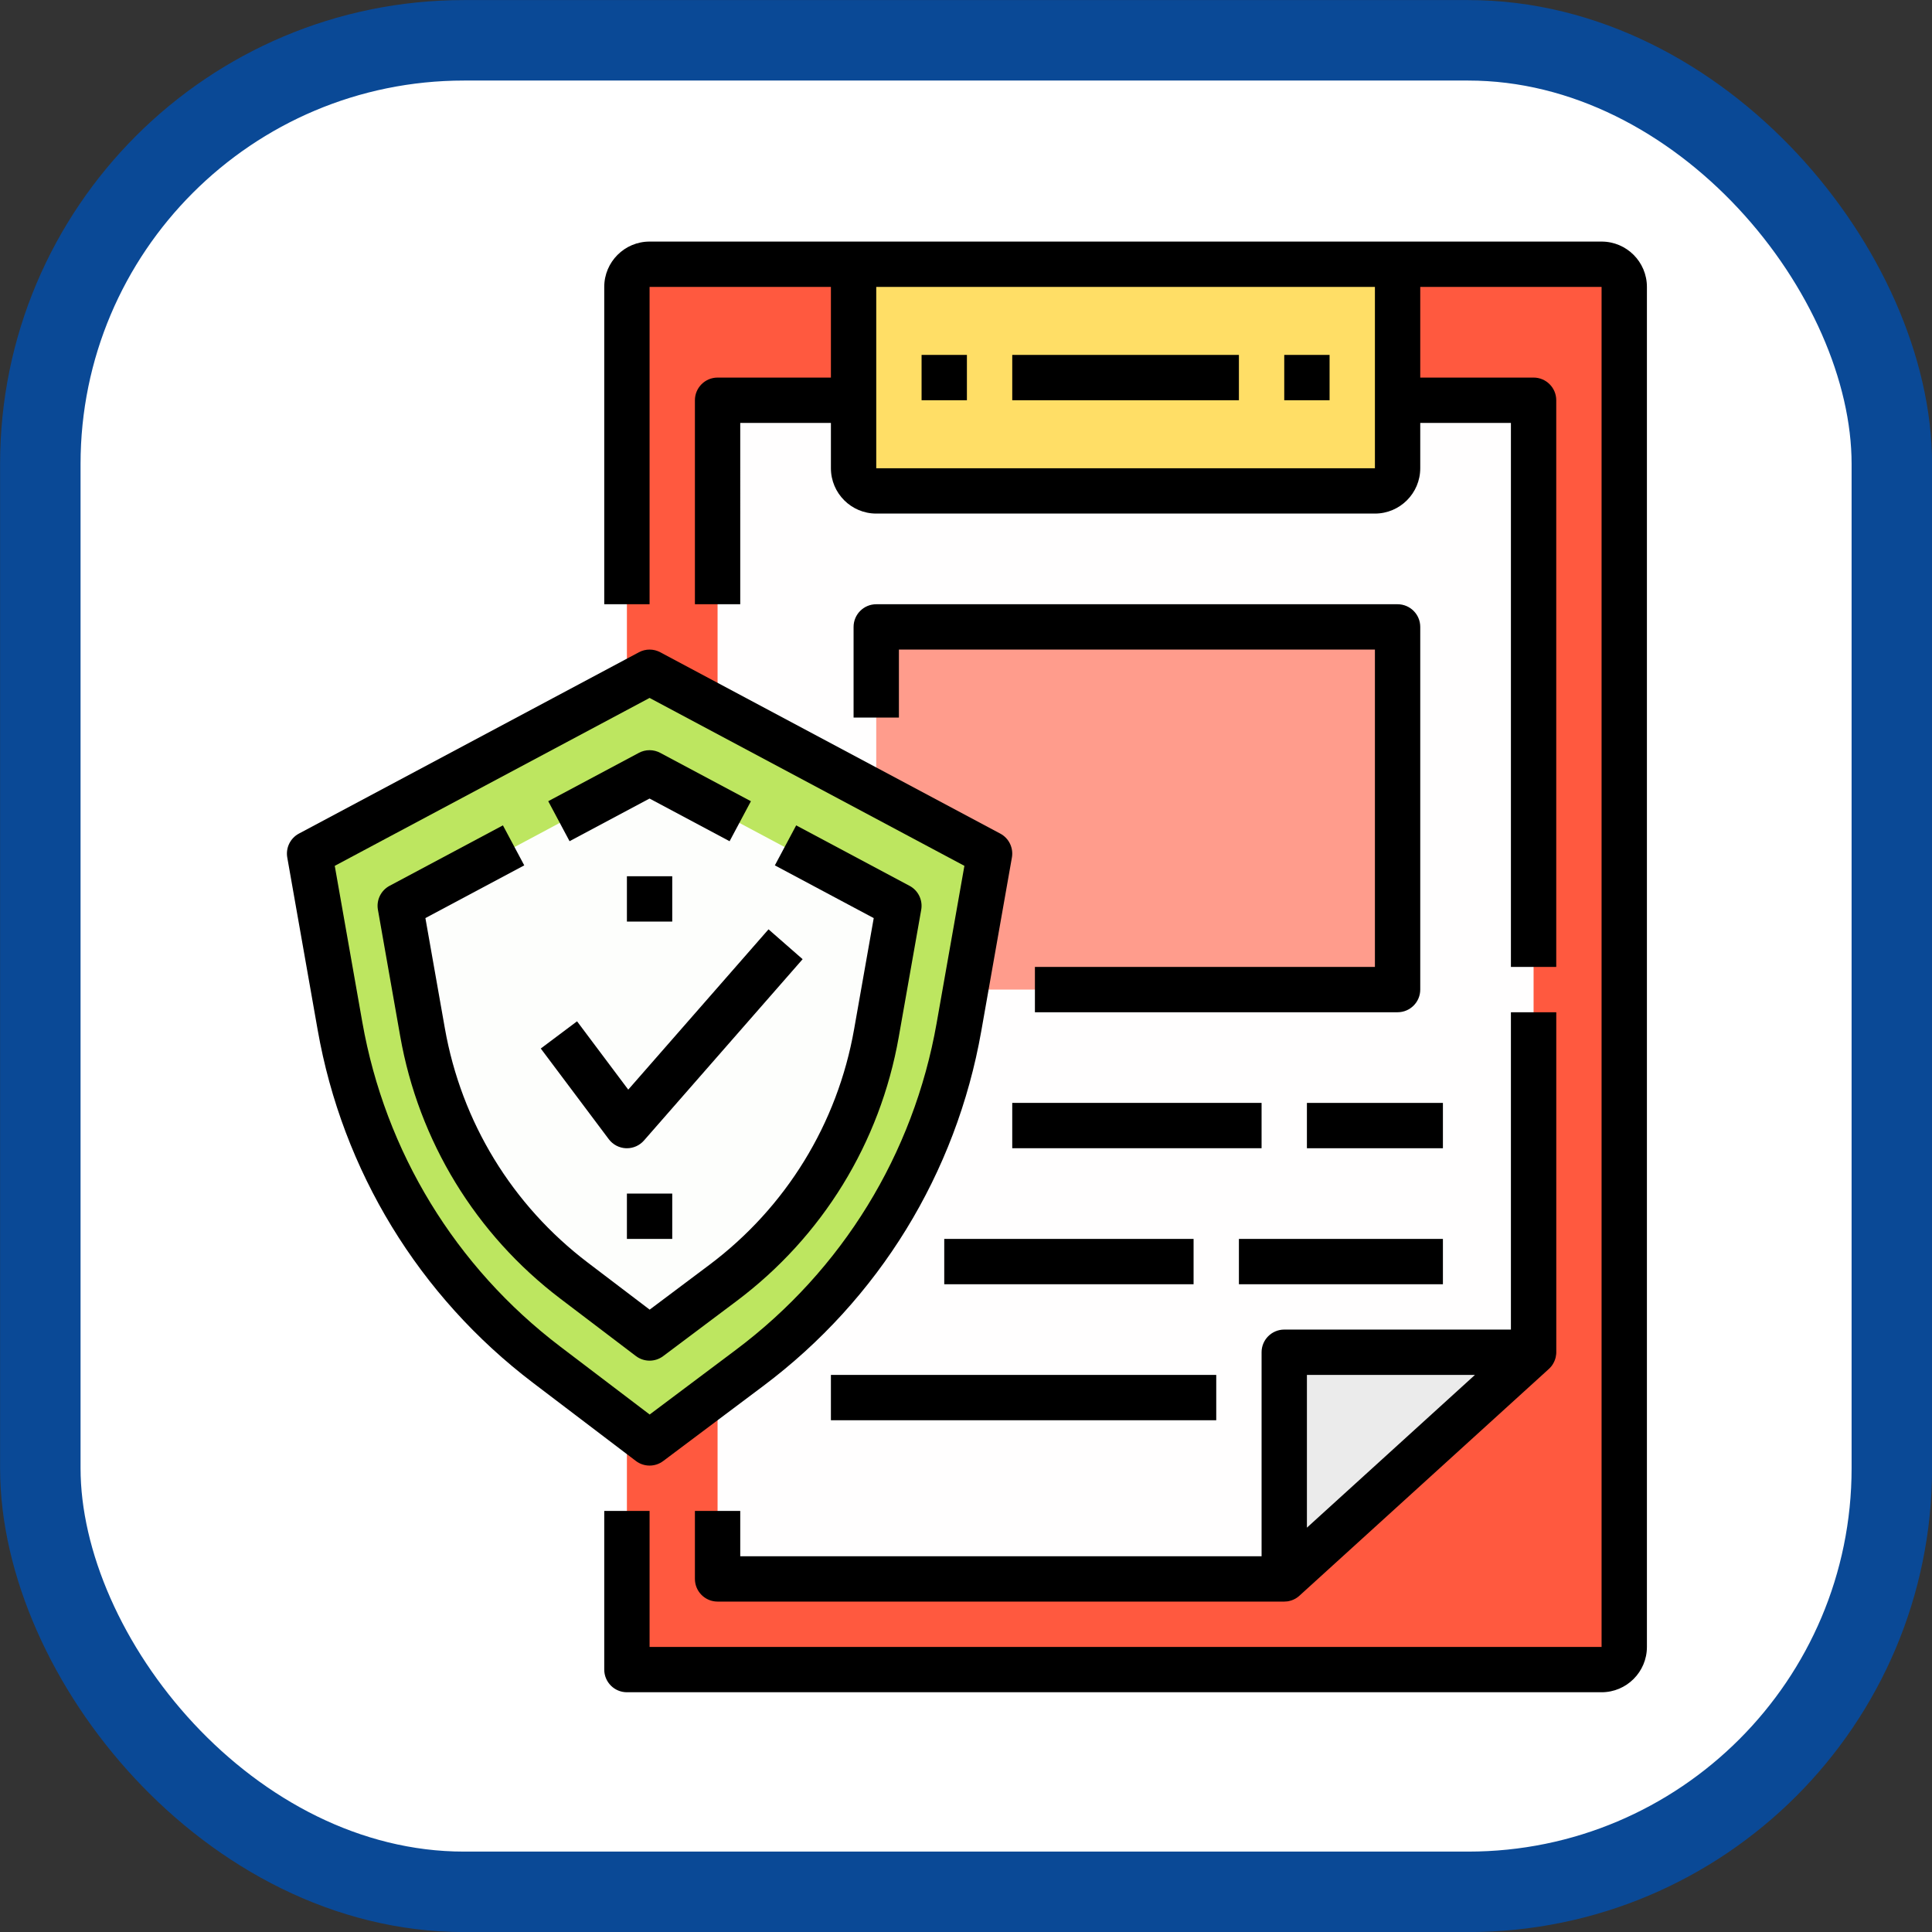
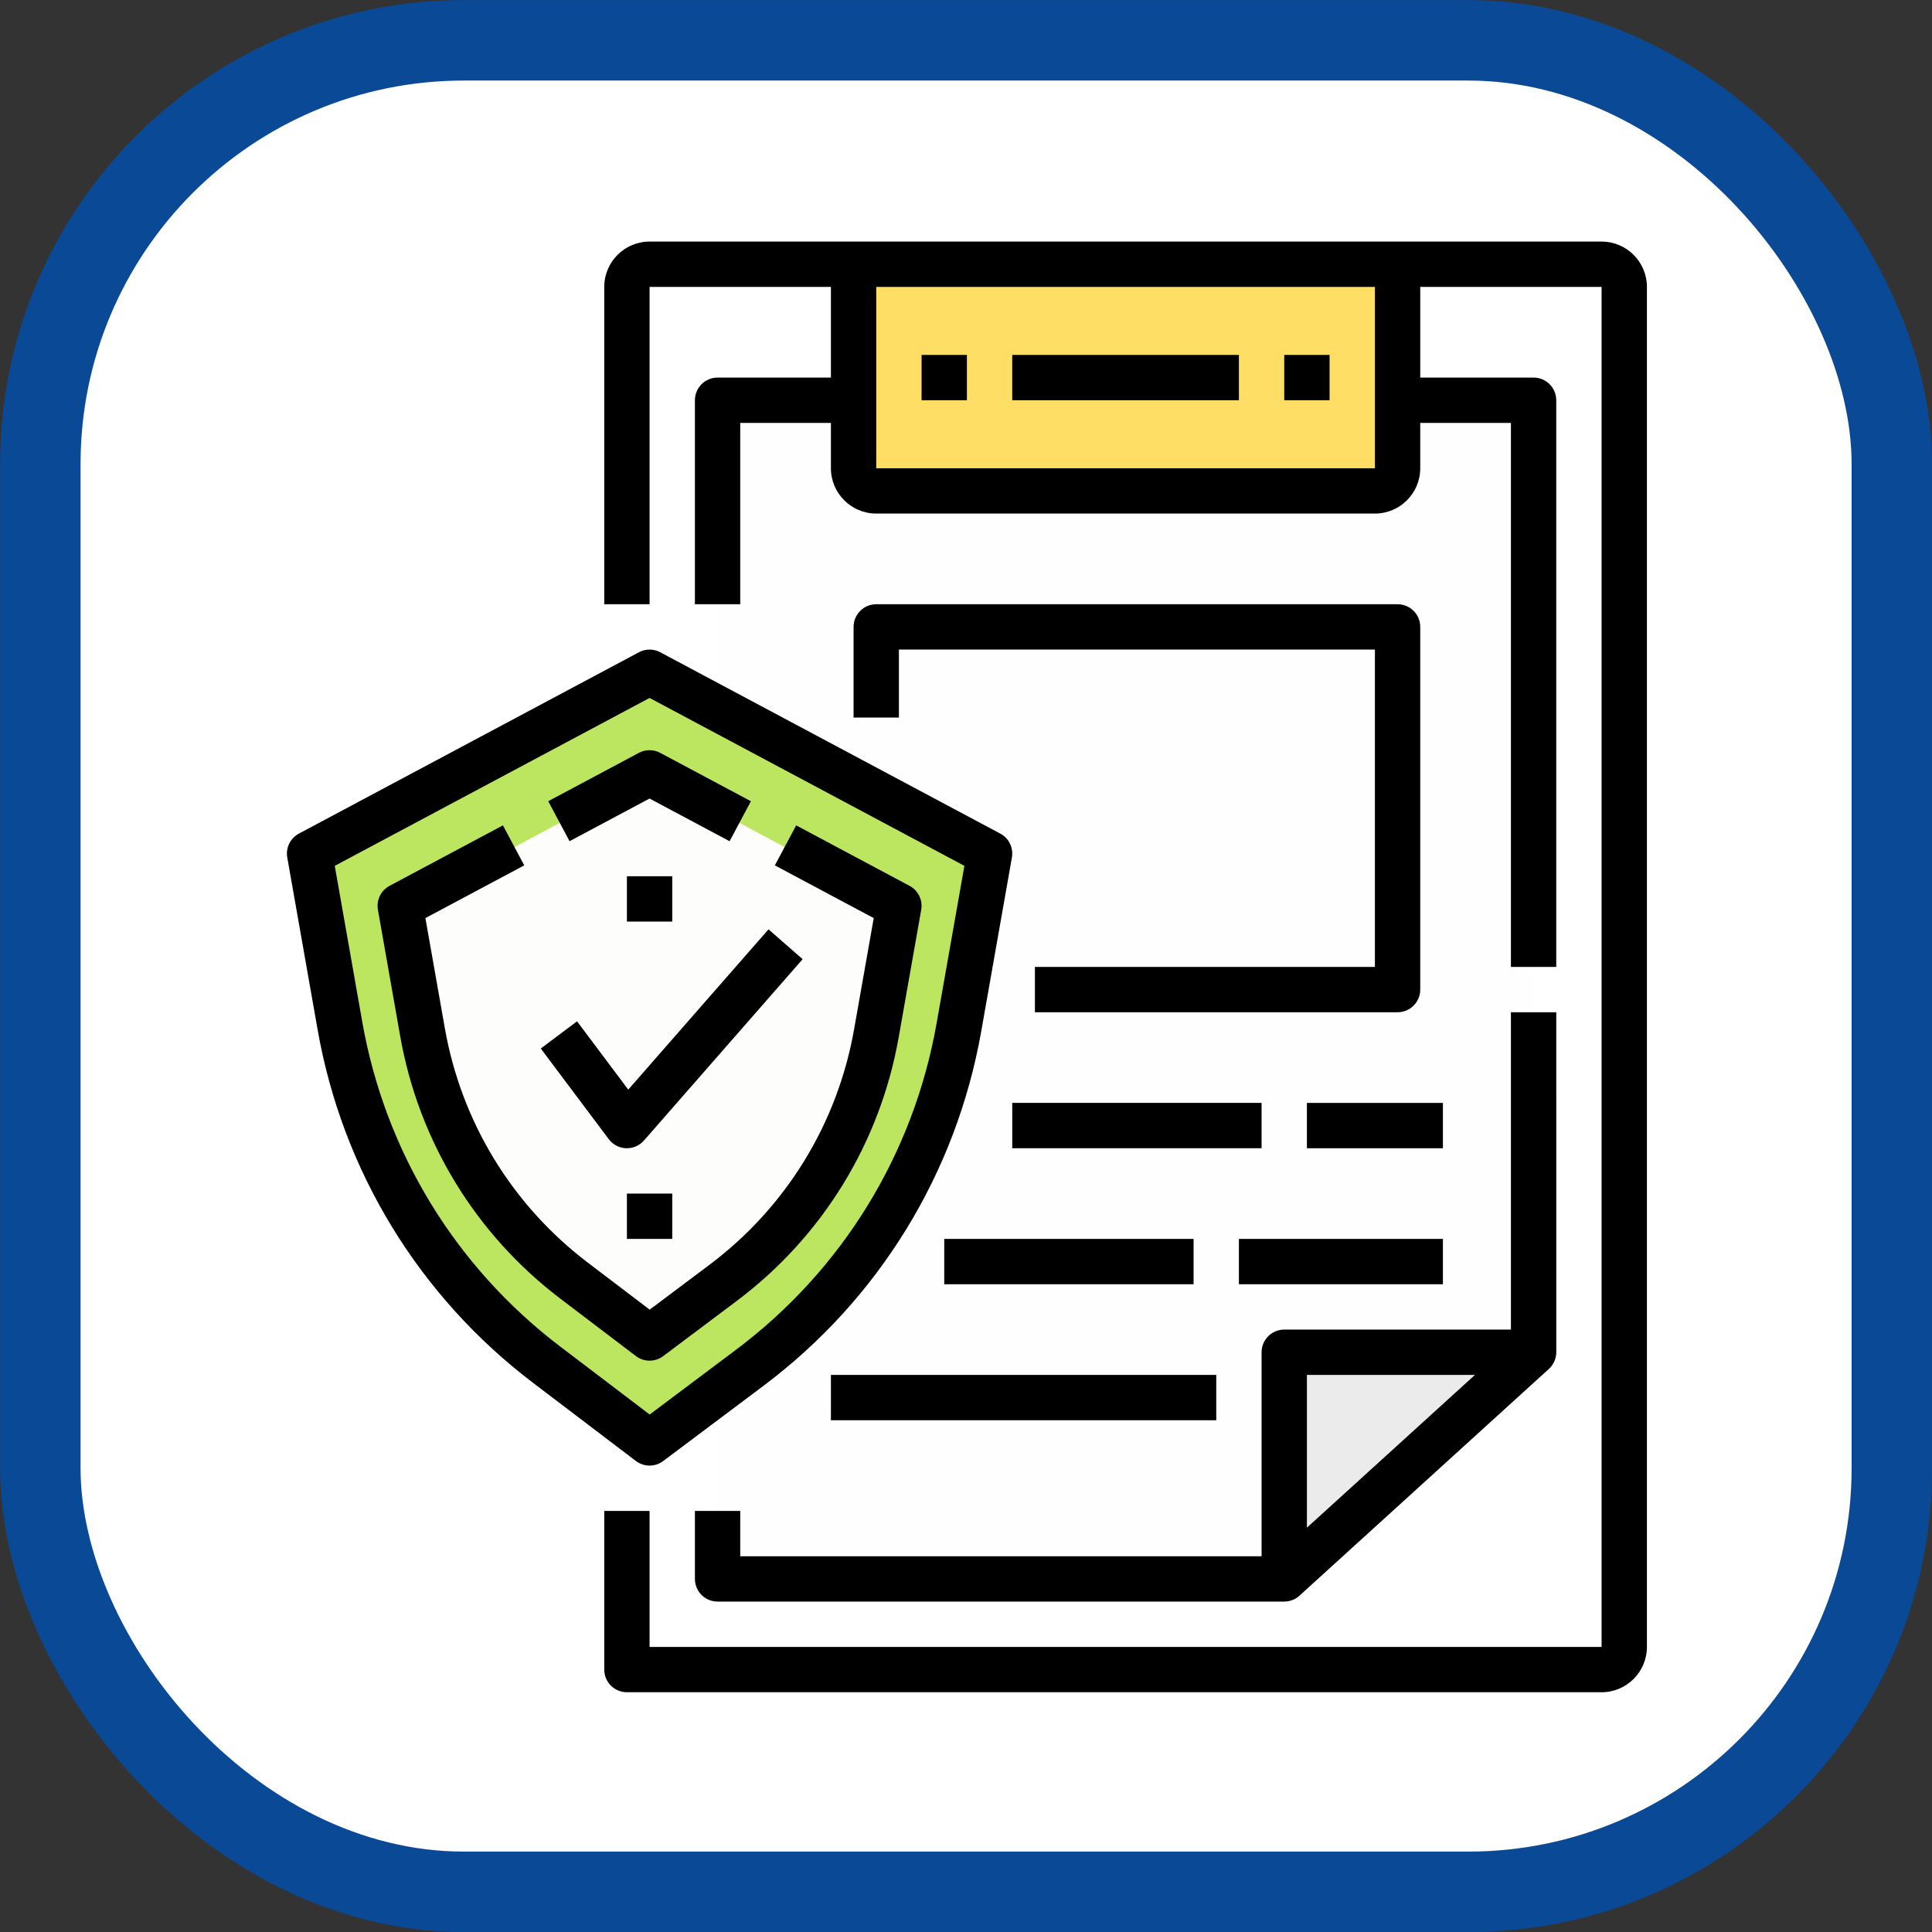
<svg xmlns="http://www.w3.org/2000/svg" xmlns:ns1="http://sodipodi.sourceforge.net/DTD/sodipodi-0.dtd" xmlns:ns2="http://www.inkscape.org/namespaces/inkscape" width="48" height="48" viewBox="0 0 12.7 12.7" version="1.1" id="button" ns1:docname="icon_policy.svg" ns2:version="0.92.4 (5da689c313, 2019-01-14)">
  <rect x="0" y="0" width="12.7" height="12.7" fill="#333333" stroke="none" />
  <defs id="defs8450" />
  <ns1:namedview id="base" pagecolor="#ffffff" bordercolor="#666666" borderopacity="1.0" ns2:pageopacity="0.0" ns2:pageshadow="2" ns2:zoom="9.1509396" ns2:cx="-15.958272" ns2:cy="10.170609" ns2:document-units="mm" ns2:current-layer="btn_policy" showgrid="false" units="px" ns2:window-width="1920" ns2:window-height="1018" ns2:window-x="-8" ns2:window-y="-8" ns2:window-maximized="1" showguides="false" />
  <g ns2:groupmode="layer" id="btn_policy" transform="translate(340.152,200.954)">
    <rect id="btn_policy_rect" width="12.171" height="12.171" x="-339.887" y="-200.689" style="fill:#ffffff;fill-opacity:1;stroke:#0a4996;stroke-width:0.529;stroke-miterlimit:4;stroke-dasharray:none;stroke-opacity:1" ry="2.785" />
    <g id="btn_policy_over" transform="matrix(0.149,0,0,0.149,-338.564,-199.366)" style="display:inline">
-       <path id="path3257" d="m 17,63 h 43 c 0.552,0 1,-0.448 1,-1 V 2 C 61,1.448 60.552,1 60,1 H 18 c -0.552,0 -1,0.448 -1,1 z" ns2:connector-curvature="0" style="fill:#ff593f" />
      <path id="path3259" d="M 21,59 H 46 L 57,49 V 7 H 21 Z" ns2:connector-curvature="0" style="fill:#fffefe" />
      <path id="path3261" d="m 28,11 h 22 c 0.552,0 1,-0.448 1,-1 V 1 H 27 v 9 c 0,0.552 0.448,1 1,1 z" ns2:connector-curvature="0" style="fill:#ffde66" />
      <path id="path3263" d="M 46,49 H 57 L 46,59 Z" ns2:connector-curvature="0" style="fill:#ebebeb" />
-       <path id="path3265" d="M 28,17 H 51 V 33 H 28 Z" ns2:connector-curvature="0" style="fill:#ff9c8c" />
      <path id="path3267" d="m 33,27 -1.352,7.661 c -1.059,6 -4.36,11.373 -9.235,15.029 L 18,53 13.457,49.548 C 8.646,45.893 5.391,40.557 4.341,34.606 L 3,27 18,19 Z" ns2:connector-curvature="0" style="fill:#bde660" />
      <path id="path3269" d="M 15.877,46.363 C 11.856,43.307 9.158,38.885 8.281,33.912 L 7.444,29.163 18,23.533 l 10.556,5.63 -0.847,4.802 c -0.886,5.019 -3.619,9.466 -7.696,12.524 l -1.998,1.499 z" ns2:connector-curvature="0" style="fill:#fdfefc" />
      <path id="path3271" d="M 60,0 H 18 c -1.103,0 -2,0.897 -2,2 v 14 h 2 V 2 h 8 v 4 h -5 c -0.552,0 -1,0.448 -1,1 v 9 h 2 V 8 h 4 v 2 c 0,1.103 0.897,2 2,2 h 22 c 1.103,0 2,-0.897 2,-2 V 8 h 4 v 24 h 2 V 7 C 58,6.448 57.552,6 57,6 H 52 V 2 h 8 V 62 H 18 v -6 h -2 v 7 c 0,0.552 0.448,1 1,1 h 43 c 1.103,0 2,-0.897 2,-2 V 2 C 62,0.897 61.103,0 60,0 Z M 50,10 H 28 V 2 h 22 z" ns2:connector-curvature="0" />
      <path id="path3273" d="M 58,34 H 56 V 48 H 46 c -0.552,0 -1,0.448 -1,1 v 9 H 22 v -2 h -2 v 3 c 0,0.552 0.448,1 1,1 h 25 c 0.046,0 0.092,-0.003 0.137,-0.009 0.01,-10e-4 0.02,-0.003 0.03,-0.005 0.005,-10e-4 0.01,-0.002 0.016,-0.003 0.007,-10e-4 0.013,-0.003 0.019,-0.004 0.009,-0.002 0.018,-0.003 0.026,-0.006 0.003,-10e-4 0.005,-10e-4 0.008,-0.002 0.027,-0.007 0.054,-0.014 0.081,-0.023 10e-4,0 0.002,-10e-4 0.003,-10e-4 0.028,-0.009 0.056,-0.02 0.083,-0.032 0.001,0 0.002,-10e-4 0.002,-10e-4 0.027,-0.012 0.054,-0.025 0.08,-0.04 10e-4,0 10e-4,-0.001 0.002,-0.001 0.012,-0.007 0.025,-0.014 0.037,-0.022 0.005,-0.003 0.01,-0.006 0.015,-0.01 0.008,-0.005 0.016,-0.01 0.024,-0.016 0.004,-0.003 0.008,-0.006 0.012,-0.009 0.009,-0.006 0.017,-0.012 0.025,-0.018 0.008,-0.006 0.015,-0.012 0.023,-0.018 0.005,-0.004 0.009,-0.007 0.014,-0.011 0.012,-0.01 0.024,-0.02 0.036,-0.031 l 11,-10 c 0.017,-0.015 0.033,-0.031 0.048,-0.047 0.004,-0.005 0.009,-0.009 0.013,-0.014 0.013,-0.014 0.026,-0.029 0.038,-0.044 0.002,-0.003 0.005,-0.005 0.007,-0.008 0.014,-0.017 0.027,-0.035 0.039,-0.052 0.004,-0.005 0.007,-0.01 0.011,-0.016 0.01,-0.014 0.019,-0.029 0.028,-0.044 0.003,-0.005 0.006,-0.009 0.008,-0.014 0.011,-0.019 0.021,-0.037 0.03,-0.057 0.003,-0.005 0.005,-0.011 0.008,-0.016 0.007,-0.015 0.014,-0.031 0.021,-0.047 0.002,-0.006 0.005,-0.011 0.007,-0.017 0.008,-0.02 0.015,-0.041 0.022,-0.062 10e-4,-0.003 0.002,-0.006 0.003,-0.009 0.006,-0.019 0.011,-0.038 0.016,-0.057 10e-4,-0.005 0.002,-0.01 0.004,-0.015 0.01,-0.044 0.017,-0.088 0.021,-0.133 0,-0.005 10e-4,-0.011 10e-4,-0.016 0.001,-0.018 0.002,-0.037 0.003,-0.056 0,-0.004 0,-0.009 0,-0.013 0,-0.002 0,-0.004 0,-0.006 V 34 Z M 47,50 h 7.413 L 49.557,54.415 47,56.739 Z" ns2:connector-curvature="0" />
      <path id="path3275" d="m 30,5 h 2 v 2 h -2 z" ns2:connector-curvature="0" />
      <path id="path3277" d="m 46,5 h 2 v 2 h -2 z" ns2:connector-curvature="0" />
      <path id="path3279" d="M 51,16 H 28 c -0.552,0 -1,0.448 -1,1 v 4 h 2 V 18 H 50 V 32 H 35 v 2 h 16 c 0.552,0 1,-0.448 1,-1 V 17 c 0,-0.552 -0.448,-1 -1,-1 z" ns2:connector-curvature="0" />
      <path id="path3281" d="m 34,38 h 11 v 2 H 34 Z" ns2:connector-curvature="0" />
      <path id="path3283" d="m 47,38 h 6 v 2 h -6 z" ns2:connector-curvature="0" />
      <path id="path3285" d="m 31,44 h 11 v 2 H 31 Z" ns2:connector-curvature="0" />
      <path id="path3287" d="m 44,44 h 9 v 2 h -9 z" ns2:connector-curvature="0" />
      <path id="path3289" d="m 26,50 h 17 v 2 H 26 Z" ns2:connector-curvature="0" />
      <path id="path3291" d="M 34,5 H 44 V 7 H 34 Z" ns2:connector-curvature="0" />
      <path id="path3293" d="m 18,54 c 0.211,0 0.422,-0.066 0.6,-0.2 l 4.413,-3.31 c 5.097,-3.822 8.513,-9.382 9.62,-15.655 l 1.352,-7.661 c 0.075,-0.426 -0.132,-0.853 -0.514,-1.056 l -15,-8 c -0.294,-0.157 -0.647,-0.157 -0.941,0 l -15,8 c -0.382,0.204 -0.589,0.63 -0.514,1.056 l 1.341,7.607 c 1.096,6.217 4.469,11.744 9.496,15.564 l 4.543,3.452 C 17.574,53.932 17.787,54 18,54 Z M 5.326,34.433 4.111,27.541 18,20.133 l 13.889,7.408 -1.226,6.946 c -1.018,5.771 -4.161,10.886 -8.85,14.403 l -3.809,2.857 -3.942,-2.995 C 9.437,45.238 6.335,40.153 5.326,34.433 Z" ns2:connector-curvature="0" />
      <path id="path3295" d="m 21.835,46.744 c 3.792,-2.844 6.333,-6.98 7.157,-11.647 l 0.992,-5.618 c 0.075,-0.426 -0.132,-0.853 -0.514,-1.056 l -5.002,-2.668 -0.941,1.765 4.362,2.327 -0.866,4.903 c -0.735,4.166 -3.003,7.857 -6.387,10.396 l -2.632,1.974 -2.73,-2.075 C 11.936,42.509 9.697,38.839 8.969,34.711 L 8.11,29.846 12.471,27.52 11.53,25.755 6.529,28.422 c -0.382,0.204 -0.589,0.63 -0.514,1.056 l 0.983,5.578 c 0.816,4.625 3.325,8.738 7.065,11.58 l 3.332,2.531 c 0.179,0.136 0.392,0.204 0.605,0.204 0.211,0 0.422,-0.066 0.6,-0.2 z" ns2:connector-curvature="0" />
      <path id="path3297" d="m 17.999,24.572 3.531,1.883 0.941,-1.765 -4.002,-2.134 c -0.294,-0.157 -0.647,-0.157 -0.941,0 l -3.999,2.133 0.941,1.765 z" ns2:connector-curvature="0" />
      <path id="path3299" d="M 16.962,40 H 17 c 0.288,0 0.562,-0.124 0.752,-0.341 l 7,-8 -1.505,-1.317 -6.188,7.072 -2.259,-3.014 -1.6,1.2 3,4 c 0.181,0.241 0.461,0.388 0.762,0.4 z" ns2:connector-curvature="0" />
      <path id="path3301" d="m 17,28 h 2 v 2 h -2 z" ns2:connector-curvature="0" />
      <path id="path3303" d="m 17,42 h 2 v 2 h -2 z" ns2:connector-curvature="0" />
    </g>
  </g>
</svg>